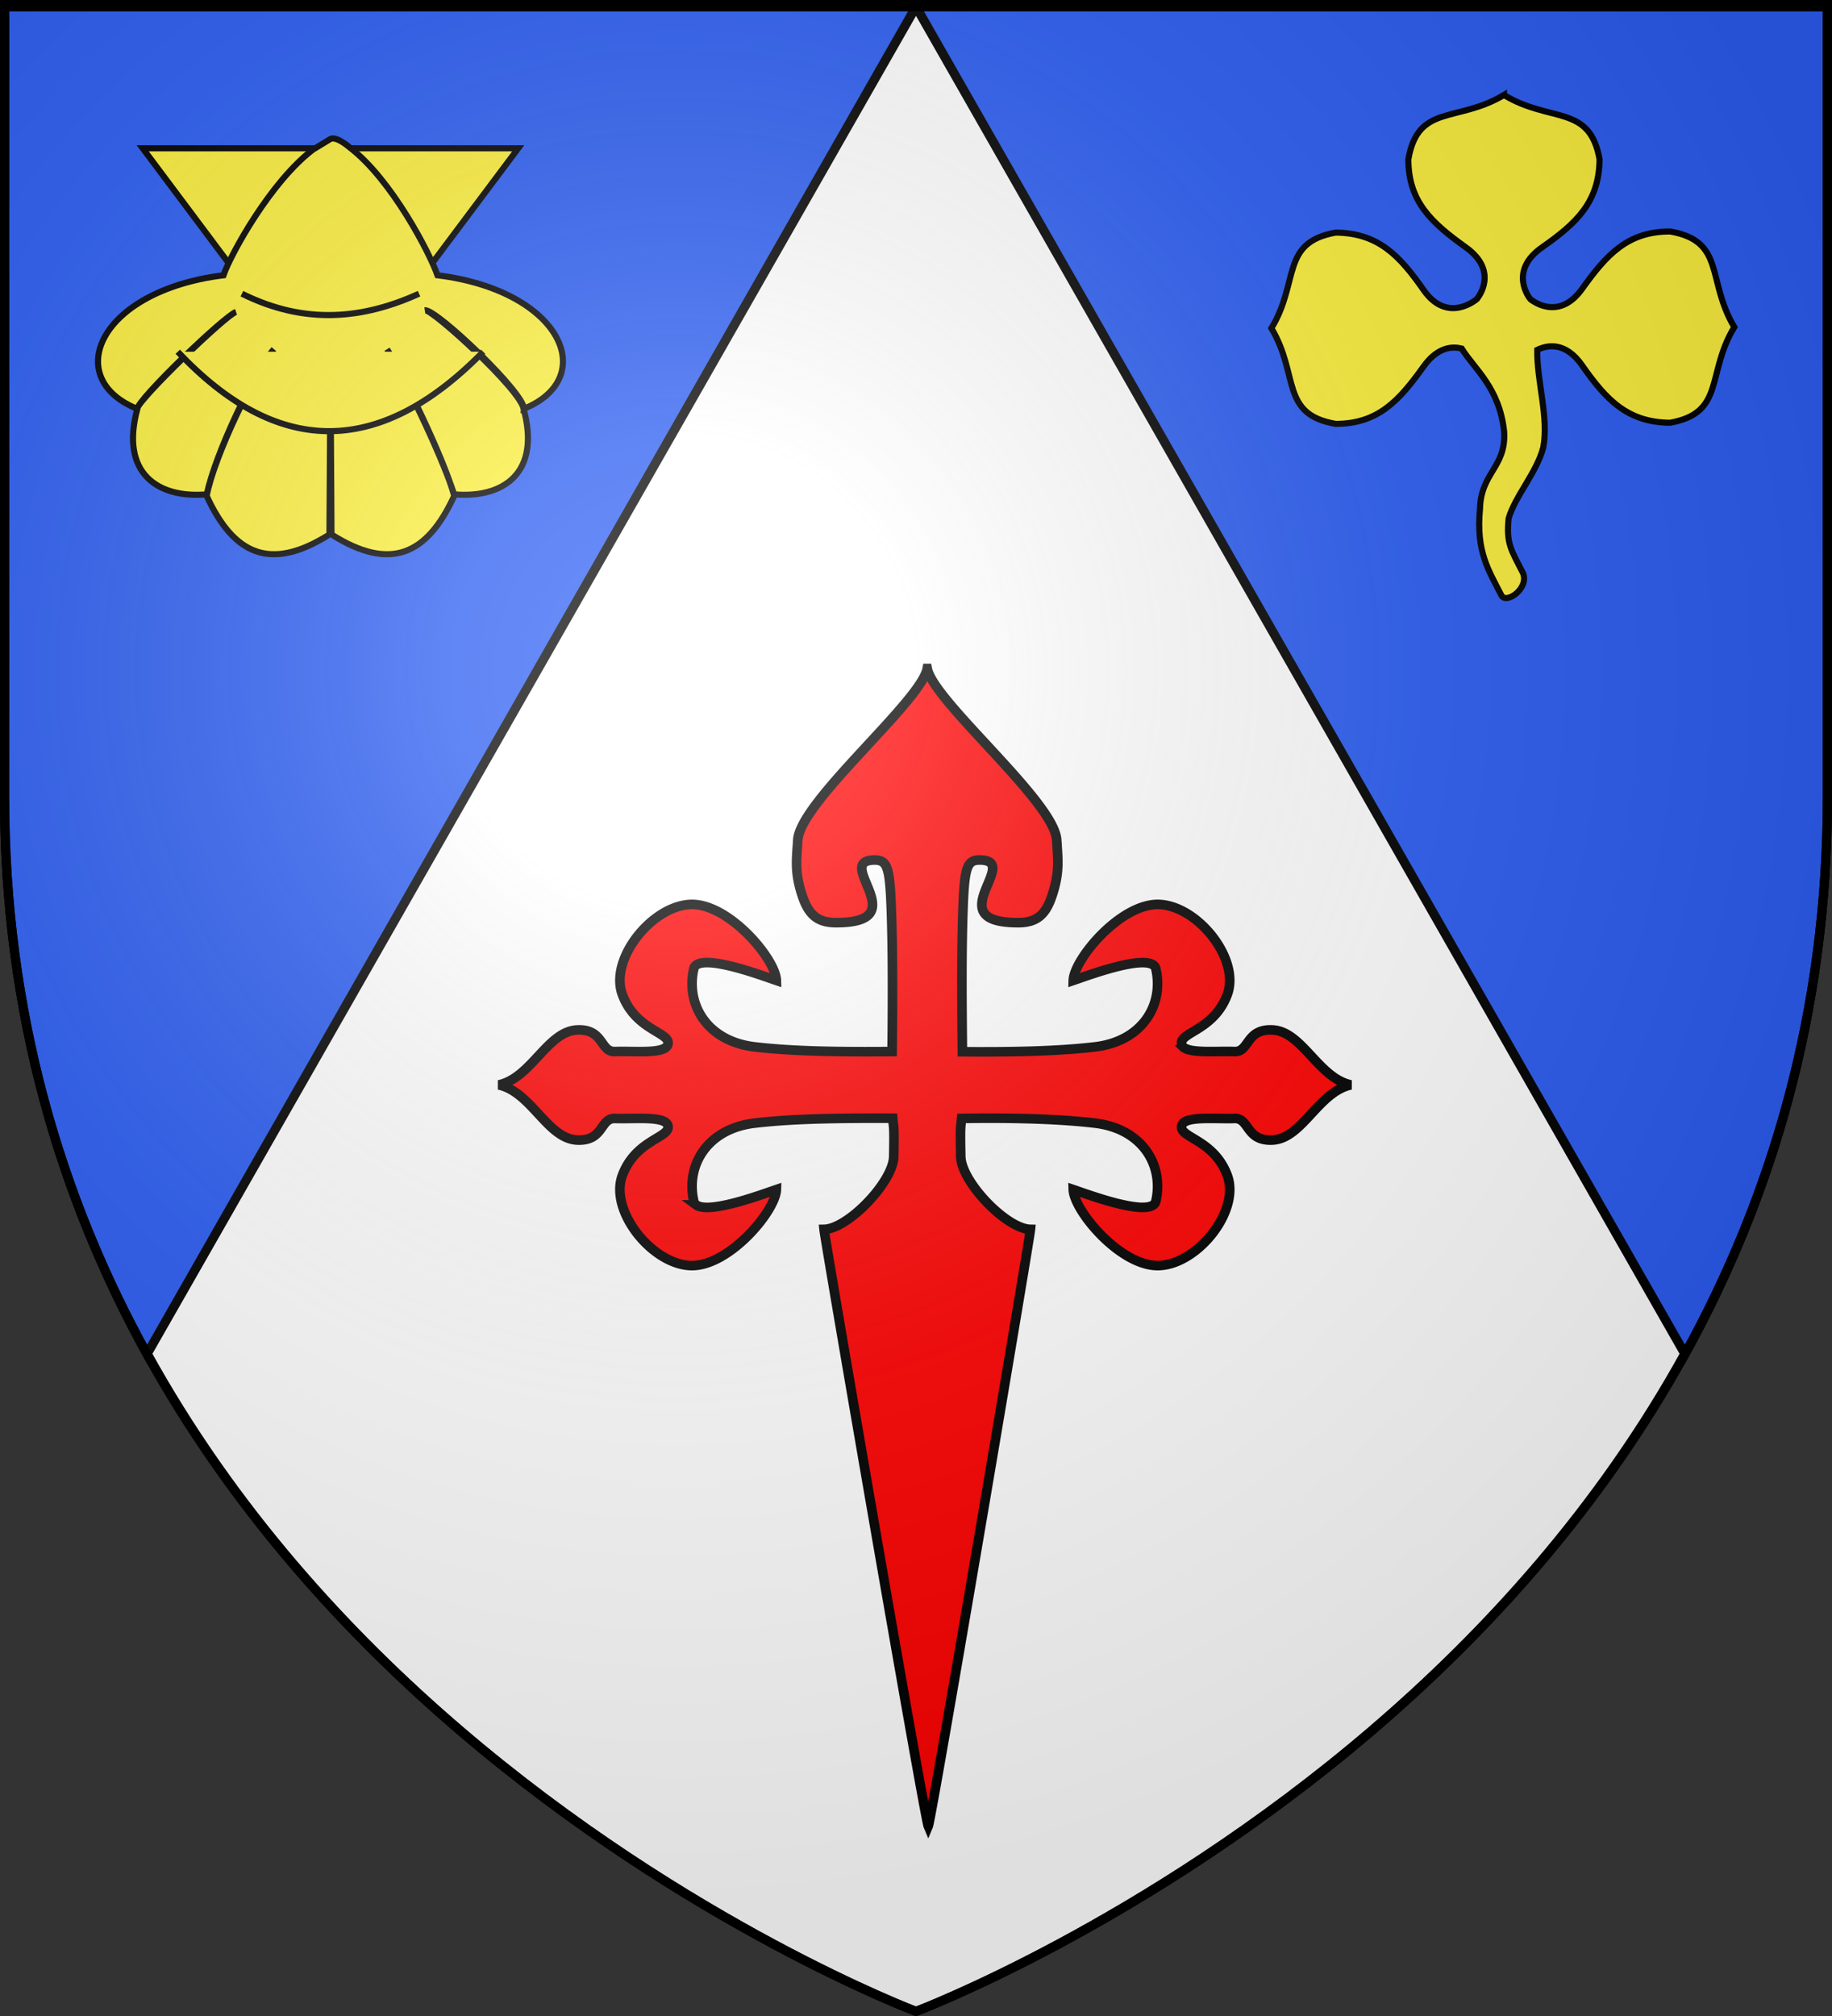
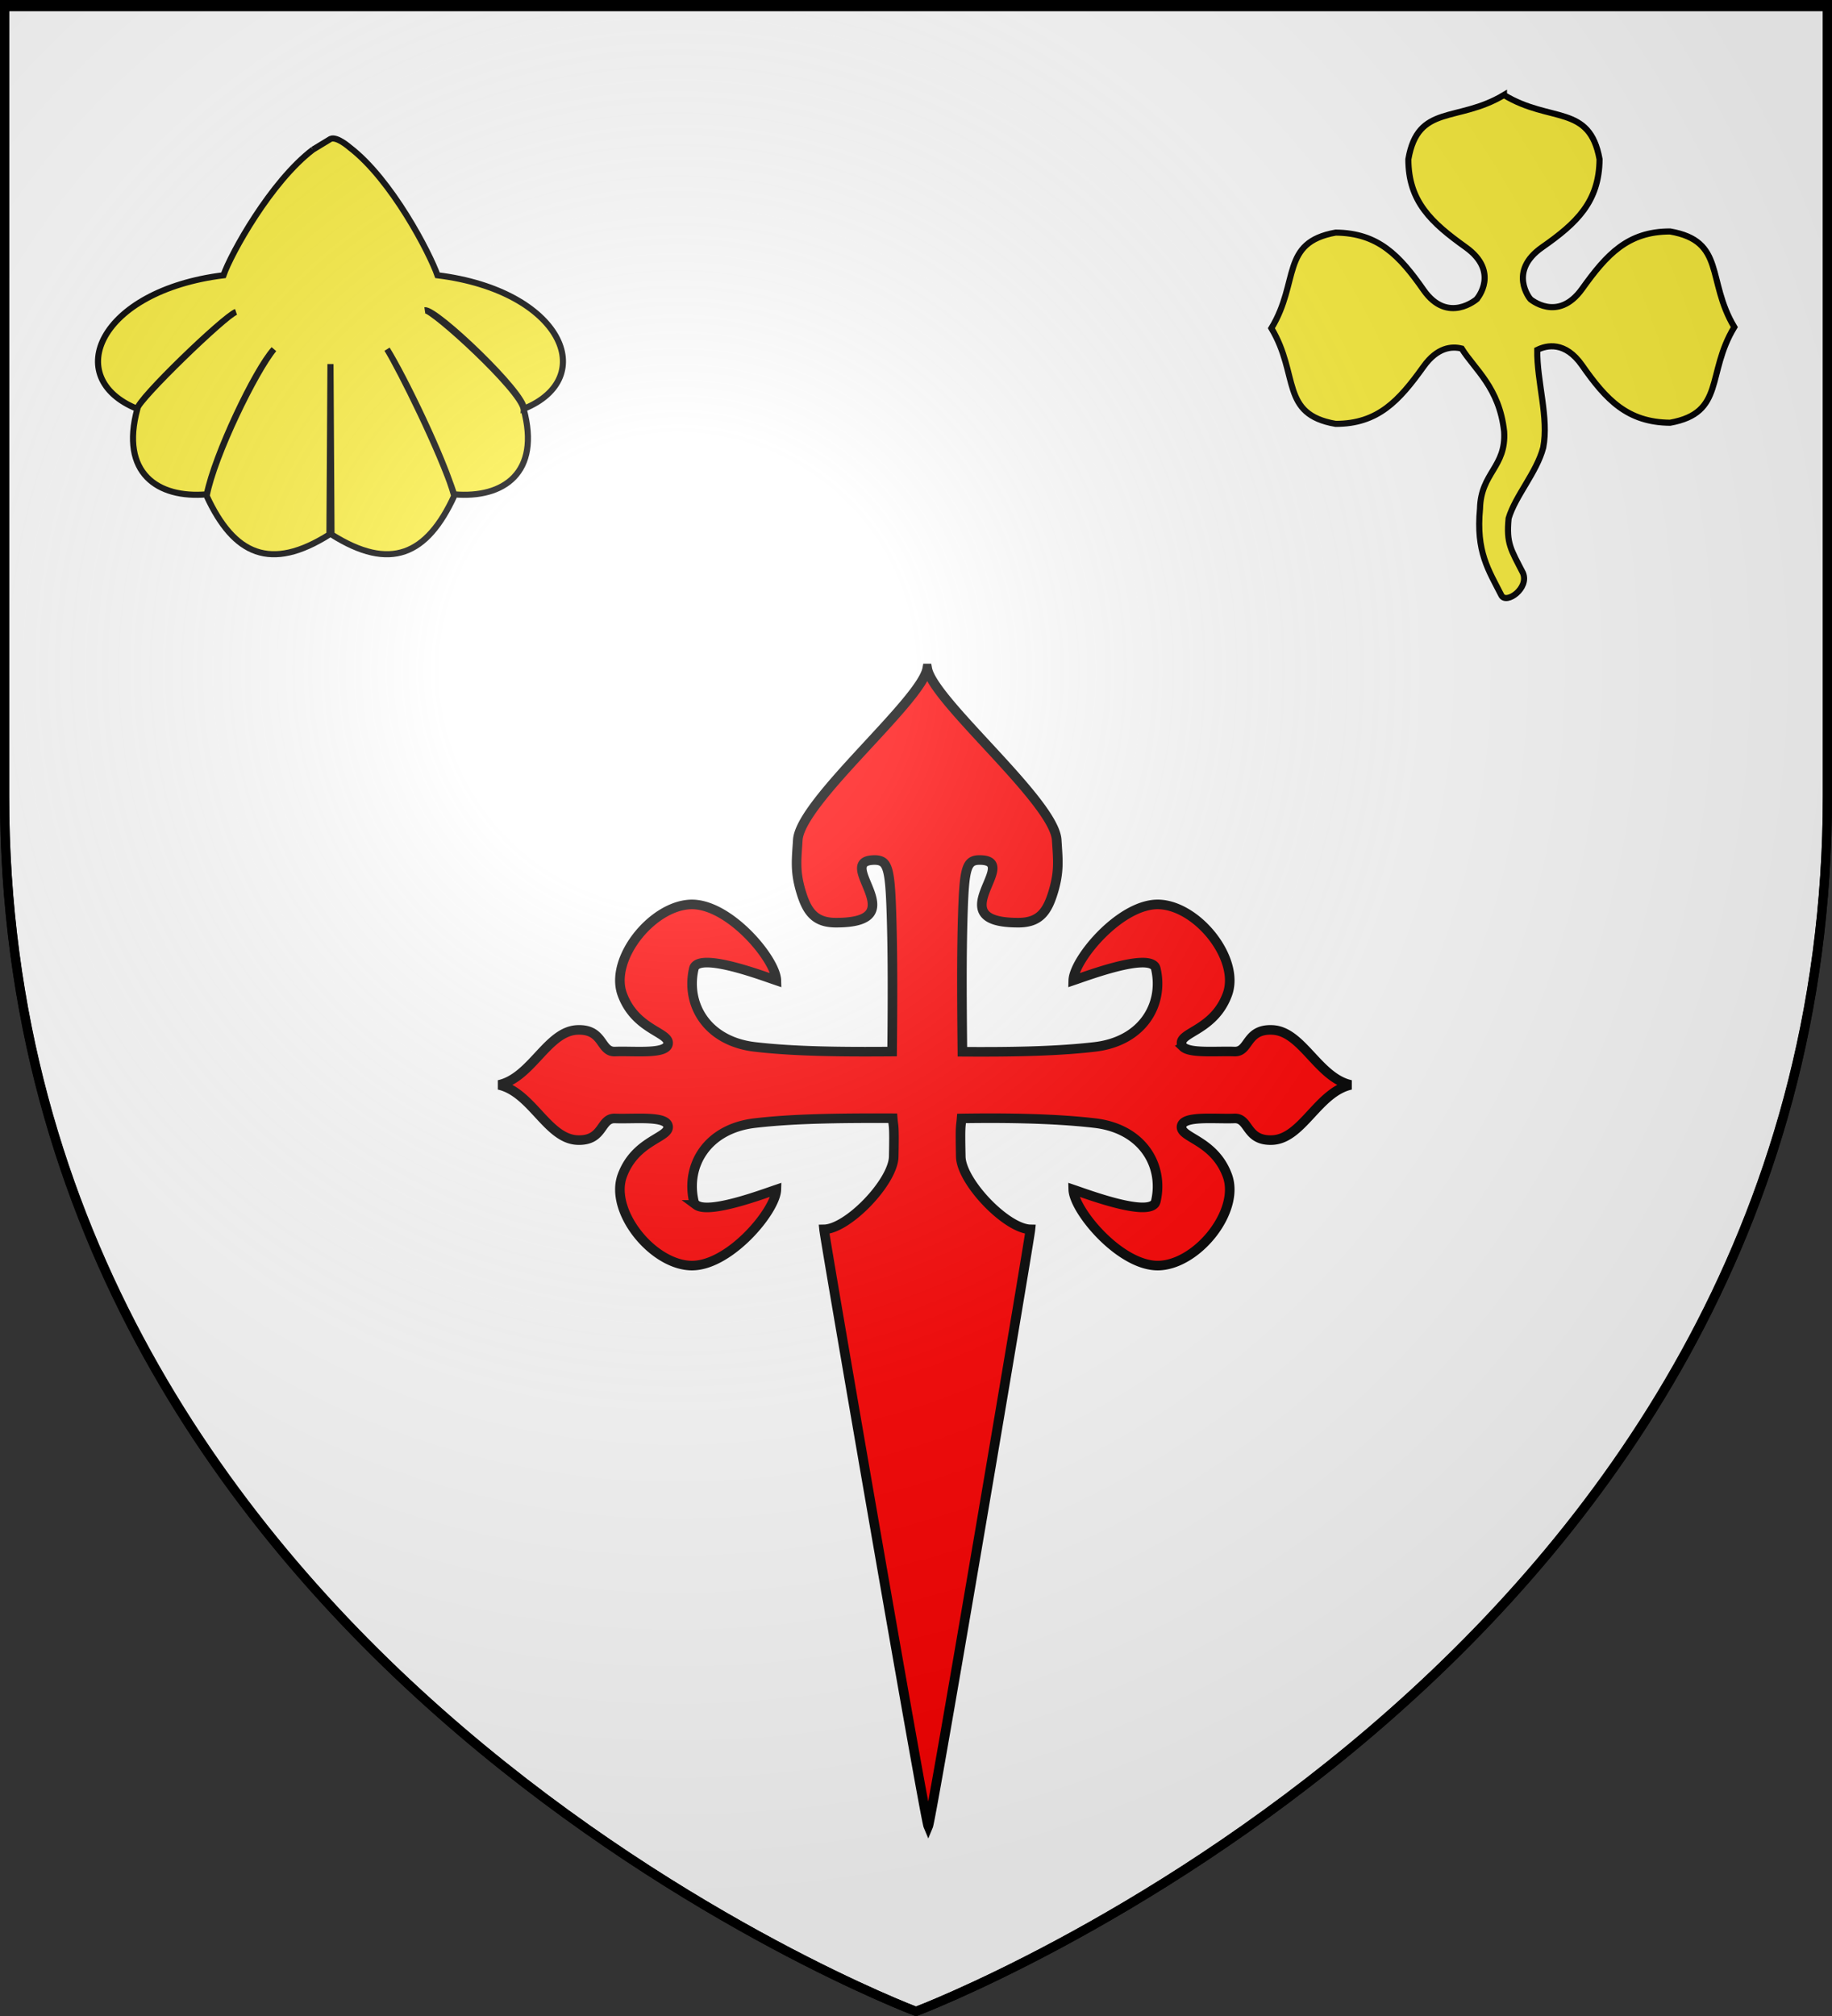
<svg xmlns="http://www.w3.org/2000/svg" xmlns:xlink="http://www.w3.org/1999/xlink" width="600" height="660" version="1.0">
  <rect width="100%" height="100%" fill="#333333" stroke="none" />
  <defs>
    <linearGradient id="b">
      <stop offset="0" style="stop-color:white;stop-opacity:.314" />
      <stop offset=".19" style="stop-color:white;stop-opacity:.251" />
      <stop offset=".6" style="stop-color:#6b6b6b;stop-opacity:.125" />
      <stop offset="1" style="stop-color:black;stop-opacity:.125" />
    </linearGradient>
    <linearGradient id="a">
      <stop offset="0" style="stop-color:#fd0000;stop-opacity:1" />
      <stop offset=".5" style="stop-color:#e77275;stop-opacity:.659" />
      <stop offset="1" style="stop-color:black;stop-opacity:.323" />
    </linearGradient>
    <radialGradient xlink:href="#b" id="c" cx="221.445" cy="226.331" r="300" fx="221.445" fy="226.331" gradientTransform="matrix(1.353 0 0 1.349 -77.63 -85.747)" gradientUnits="userSpaceOnUse" />
  </defs>
  <g style="display:inline">
    <path d="M300 658.5s298.5-112.437 298.5-398.182V1.501H1.5v258.817C1.5 546.063 300 658.5 300 658.5z" style="fill:#fff;fill-opacity:1;fill-rule:evenodd;stroke:#000;stroke-width:3.002;stroke-linecap:butt;stroke-linejoin:miter;stroke-miterlimit:4;stroke-opacity:1;stroke-dasharray:none" />
-     <path d="M300 2.176H1.5v258.552c0 71.363 18.656 131.905 46.64 182.577L300 2.176zM551.86 443.305c27.984-50.672 46.64-111.214 46.64-182.577V2.176H300l251.86 441.129z" style="fill:#2b5df2;fill-opacity:1;fill-rule:evenodd;stroke:#000;stroke-width:3;stroke-linecap:butt;stroke-linejoin:miter;stroke-miterlimit:4;stroke-dasharray:none;stroke-opacity:1;display:inline" />
    <g style="fill:#fcef3c;stroke:#000;stroke-width:2.222;stroke-miterlimit:4;stroke-opacity:1;stroke-dasharray:none">
-       <path d="m210.616 124.75 68.307 91.255 68.336-91.255H210.616z" style="fill:#fcef3c;fill-opacity:1;fill-rule:evenodd;stroke:#000;stroke-width:2.222;stroke-linecap:butt;stroke-linejoin:miter;stroke-miterlimit:4;stroke-opacity:1;stroke-dasharray:none" transform="matrix(.9 0 0 .9 -142.812 -63.723)" />
-       <path d="M272.563 125.219c-15.366 11.694-29.83 37.842-32.563 45.719-45.389 5.631-59.01 37.373-31.438 48.562.654-3.537 32.285-34.076 35.979-35.224-4.404 1.629-36.045 32.033-35.885 35.286-6.33 23.265 7.295 32.616 25.281 31.063 2.902-14.41 17.519-45.172 24.41-52.795-6.737 8.182-21.648 38.577-24.472 53.357 9.937 21.524 23.263 27.56 44.687 14.032l.375-61.99.375 61.99c21.425 13.529 34.72 7.492 44.657-14.031-3.592-13.246-18.418-43.748-24.441-53.358 4.754 7.79 19.223 36.778 24.41 52.795 17.986 1.553 31.612-7.798 25.28-31.063-1.023-6.998-33.297-36.399-35.915-35.905 4.198-.46 36.344 30.2 36.01 35.843 27.572-11.189 13.95-42.931-31.438-48.563-2.734-7.876-16.64-34.858-32.007-46.552 0 0-4.642-4.098-6.93-3.041l-6.375 3.875z" style="fill:#fcef3c;fill-opacity:1;fill-rule:evenodd;stroke:#000;stroke-width:2.222;stroke-linecap:butt;stroke-linejoin:miter;stroke-miterlimit:4;stroke-opacity:1;stroke-dasharray:none" transform="matrix(.9 0 0 .9 -142.812 -63.723)" />
-       <path d="M246.705 177.634c23.134 11.518 44.287 9.172 64.465 0M223.364 198.752c35.567 37.691 72.616 39.346 111.147 0" style="fill:#fcef3c;stroke:#000;stroke-width:2.222;stroke-linecap:butt;stroke-linejoin:miter;stroke-miterlimit:4;stroke-opacity:1;stroke-dasharray:none" transform="matrix(.9 0 0 .9 -142.812 -63.723)" />
+       <path d="M272.563 125.219c-15.366 11.694-29.83 37.842-32.563 45.719-45.389 5.631-59.01 37.373-31.438 48.562.654-3.537 32.285-34.076 35.979-35.224-4.404 1.629-36.045 32.033-35.885 35.286-6.33 23.265 7.295 32.616 25.281 31.063 2.902-14.41 17.519-45.172 24.41-52.795-6.737 8.182-21.648 38.577-24.472 53.357 9.937 21.524 23.263 27.56 44.687 14.032l.375-61.99.375 61.99c21.425 13.529 34.72 7.492 44.657-14.031-3.592-13.246-18.418-43.748-24.441-53.358 4.754 7.79 19.223 36.778 24.41 52.795 17.986 1.553 31.612-7.798 25.28-31.063-1.023-6.998-33.297-36.399-35.915-35.905 4.198-.46 36.344 30.2 36.01 35.843 27.572-11.189 13.95-42.931-31.438-48.563-2.734-7.876-16.64-34.858-32.007-46.552 0 0-4.642-4.098-6.93-3.041l-6.375 3.875" style="fill:#fcef3c;fill-opacity:1;fill-rule:evenodd;stroke:#000;stroke-width:2.222;stroke-linecap:butt;stroke-linejoin:miter;stroke-miterlimit:4;stroke-opacity:1;stroke-dasharray:none" transform="matrix(.9 0 0 .9 -142.812 -63.723)" />
    </g>
    <path d="M373.877 265.953c-43.234 25.824-79.31 7.917-88.198 59.258 0 39.08 21.293 58.51 52.919 81.143 31.626 22.632 10.583 47.296 10.583 47.296l-.165.386s-26.95 23.716-49.28-8.269c-22.33-31.985-41.988-52.56-81.143-52.919-51.07 9.189-33.18 45.165-59.258 88.198 25.824 43.234 7.917 79.31 59.258 88.198 39.08 0 58.51-21.292 81.142-52.918 12.633-17.653 25.913-18.885 35.17-16.538 11.929 19.183 34.68 35.874 39.137 76.512 2.057 32.914-21.47 37.835-22.27 71.165-3.801 39.762 7.854 56.486 19.79 80.04 4.563 8.238 25.752-6.66 19.844-20.727-11.148-21.856-15.492-27.099-13.23-50.438 6.174-20.703 25.894-42.299 31.917-65.211 5.375-27.582-5.905-60.69-5.512-90.128 8.712-4.3 25.697-8.212 41.398 14.277 22.33 31.985 41.987 52.56 81.142 52.92 51.07-9.19 33.18-45.165 59.258-88.199-25.823-43.234-7.917-79.31-59.258-88.198-39.08 0-58.51 21.293-81.142 52.919-22.632 31.626-48.178 9.15-48.178 9.15l.22.055s-20.85-25.241 11.135-47.571 52.56-41.988 52.919-81.143c-9.189-51.07-45.164-33.18-88.198-59.258z" style="fill:#fcef3c;stroke:#000;stroke-width:5.636;stroke-miterlimit:4;stroke-opacity:1;stroke-dasharray:none" transform="matrix(.355 0 0 .355 359.836 -63.313)" />
    <path d="M303.683 218.848c-1.936 10.726-41.623 43.54-42.4 56.158-.387 6.31-.976 10.07.993 16.735 1.969 6.665 4.51 10.284 11.377 10.319 26.547.136-.92-20.186 12.568-20.506 1.26-.03 2.227.176 2.976.728 1.939 1.512 2.422 5.925 2.779 17.33.43 13.745.353 28.966.198 44.649-15.82.116-31.469.038-44.913-1.522-15.77-1.829-22.683-13.944-20.042-25.532.066-.292.17-.569.33-.794.116-.152.306-.34.463-.463 4.164-3.078 21.442 3.397 26.26 5.027-.194-6.988-15.824-25.647-28.442-24.87-12.619.776-26.228 18.02-22.027 29.434 4.21 11.44 14.995 12.317 15.015 15.875.02 3.89-10.584 2.588-17.396 2.845-4.959.186-3.602-7.471-12.37-7.078-9.783.439-14.938 15.616-25.664 17.992 10.726 2.376 15.88 17.619 25.665 18.058 8.767.393 7.41-7.265 12.369-7.078 6.812.256 17.415-1.045 17.396 2.844-.02 3.558-10.804 4.435-15.015 15.875-4.2 11.414 9.408 28.659 22.027 29.435 12.618.777 28.248-17.882 28.442-24.87-4.818 1.63-22.096 8.105-26.26 5.026a2.862 2.862 0 0 1-.463-.463 2.209 2.209 0 0 1-.33-.793c-2.641-11.588 4.272-23.704 20.042-25.533 12.445-1.443 26.759-1.657 45.111-1.587.257 3.18.559 1.757.331 12.568-.174 8.259-14.97 23.67-22.82 23.812.394 3.994 32.897 192.385 34.131 195.329 1.224-2.944 33.076-191.335 33.47-195.329-7.85-.142-22.647-15.553-22.82-23.812-.226-10.747.01-9.396.264-12.502 11.133-.168 28.716-.204 43.59 1.521 15.77 1.83 22.684 13.945 20.043 25.533-.031.134-.081.276-.133.396-.054.118-.124.294-.198.397-3.119 4.098-21.697-2.863-26.723-4.564.194 6.99 15.824 25.648 28.443 24.871 12.618-.776 26.227-18.02 22.026-29.435-4.21-11.44-14.995-12.317-15.015-15.875-.02-3.89 10.518-2.588 17.33-2.844 4.96-.187 3.668 7.47 12.436 7.078 9.784-.44 14.939-15.682 25.664-18.058-10.725-2.376-15.88-17.553-25.664-17.992-8.768-.393-7.477 7.264-12.436 7.078-5.854-.22-14.498.678-16.8-1.522a1.858 1.858 0 0 1-.53-1.323c.02-3.558 10.805-4.434 15.015-15.875 4.201-11.413-9.408-28.658-22.026-29.435-12.619-.776-28.249 17.883-28.443 24.871 5.026-1.7 23.604-8.662 26.723-4.564.16.225.264.502.33.794 2.641 11.588-4.272 23.703-20.042 25.532-12.986 1.507-28.057 1.683-43.325 1.588-.155-15.706-.299-30.951.132-44.715.497-15.868 1.216-18.167 5.82-18.058 13.489.32-14.044 20.642 12.503 20.506 6.867-.035 9.408-3.654 11.377-10.32 1.968-6.664 1.446-10.425 1.058-16.734-.777-12.619-40.464-45.432-42.4-56.158z" style="fill:red;fill-opacity:1;fill-rule:evenodd;stroke:#000;stroke-width:3.139;stroke-linecap:butt;stroke-linejoin:miter;stroke-miterlimit:4;stroke-opacity:1;stroke-dasharray:none;display:inline" />
  </g>
  <path d="M300 658.5s298.5-112.32 298.5-397.772V2.176H1.5v258.552C1.5 546.18 300 658.5 300 658.5z" style="opacity:1;fill:url(#c);fill-opacity:1;fill-rule:evenodd;stroke:none;stroke-width:1px;stroke-linecap:butt;stroke-linejoin:miter;stroke-opacity:1" />
  <path d="M300 658.5S1.5 546.18 1.5 260.728V2.176h597v258.552C598.5 546.18 300 658.5 300 658.5z" style="opacity:1;fill:none;fill-opacity:1;fill-rule:evenodd;stroke:#000;stroke-width:3;stroke-linecap:butt;stroke-linejoin:miter;stroke-miterlimit:4;stroke-dasharray:none;stroke-opacity:1" />
</svg>